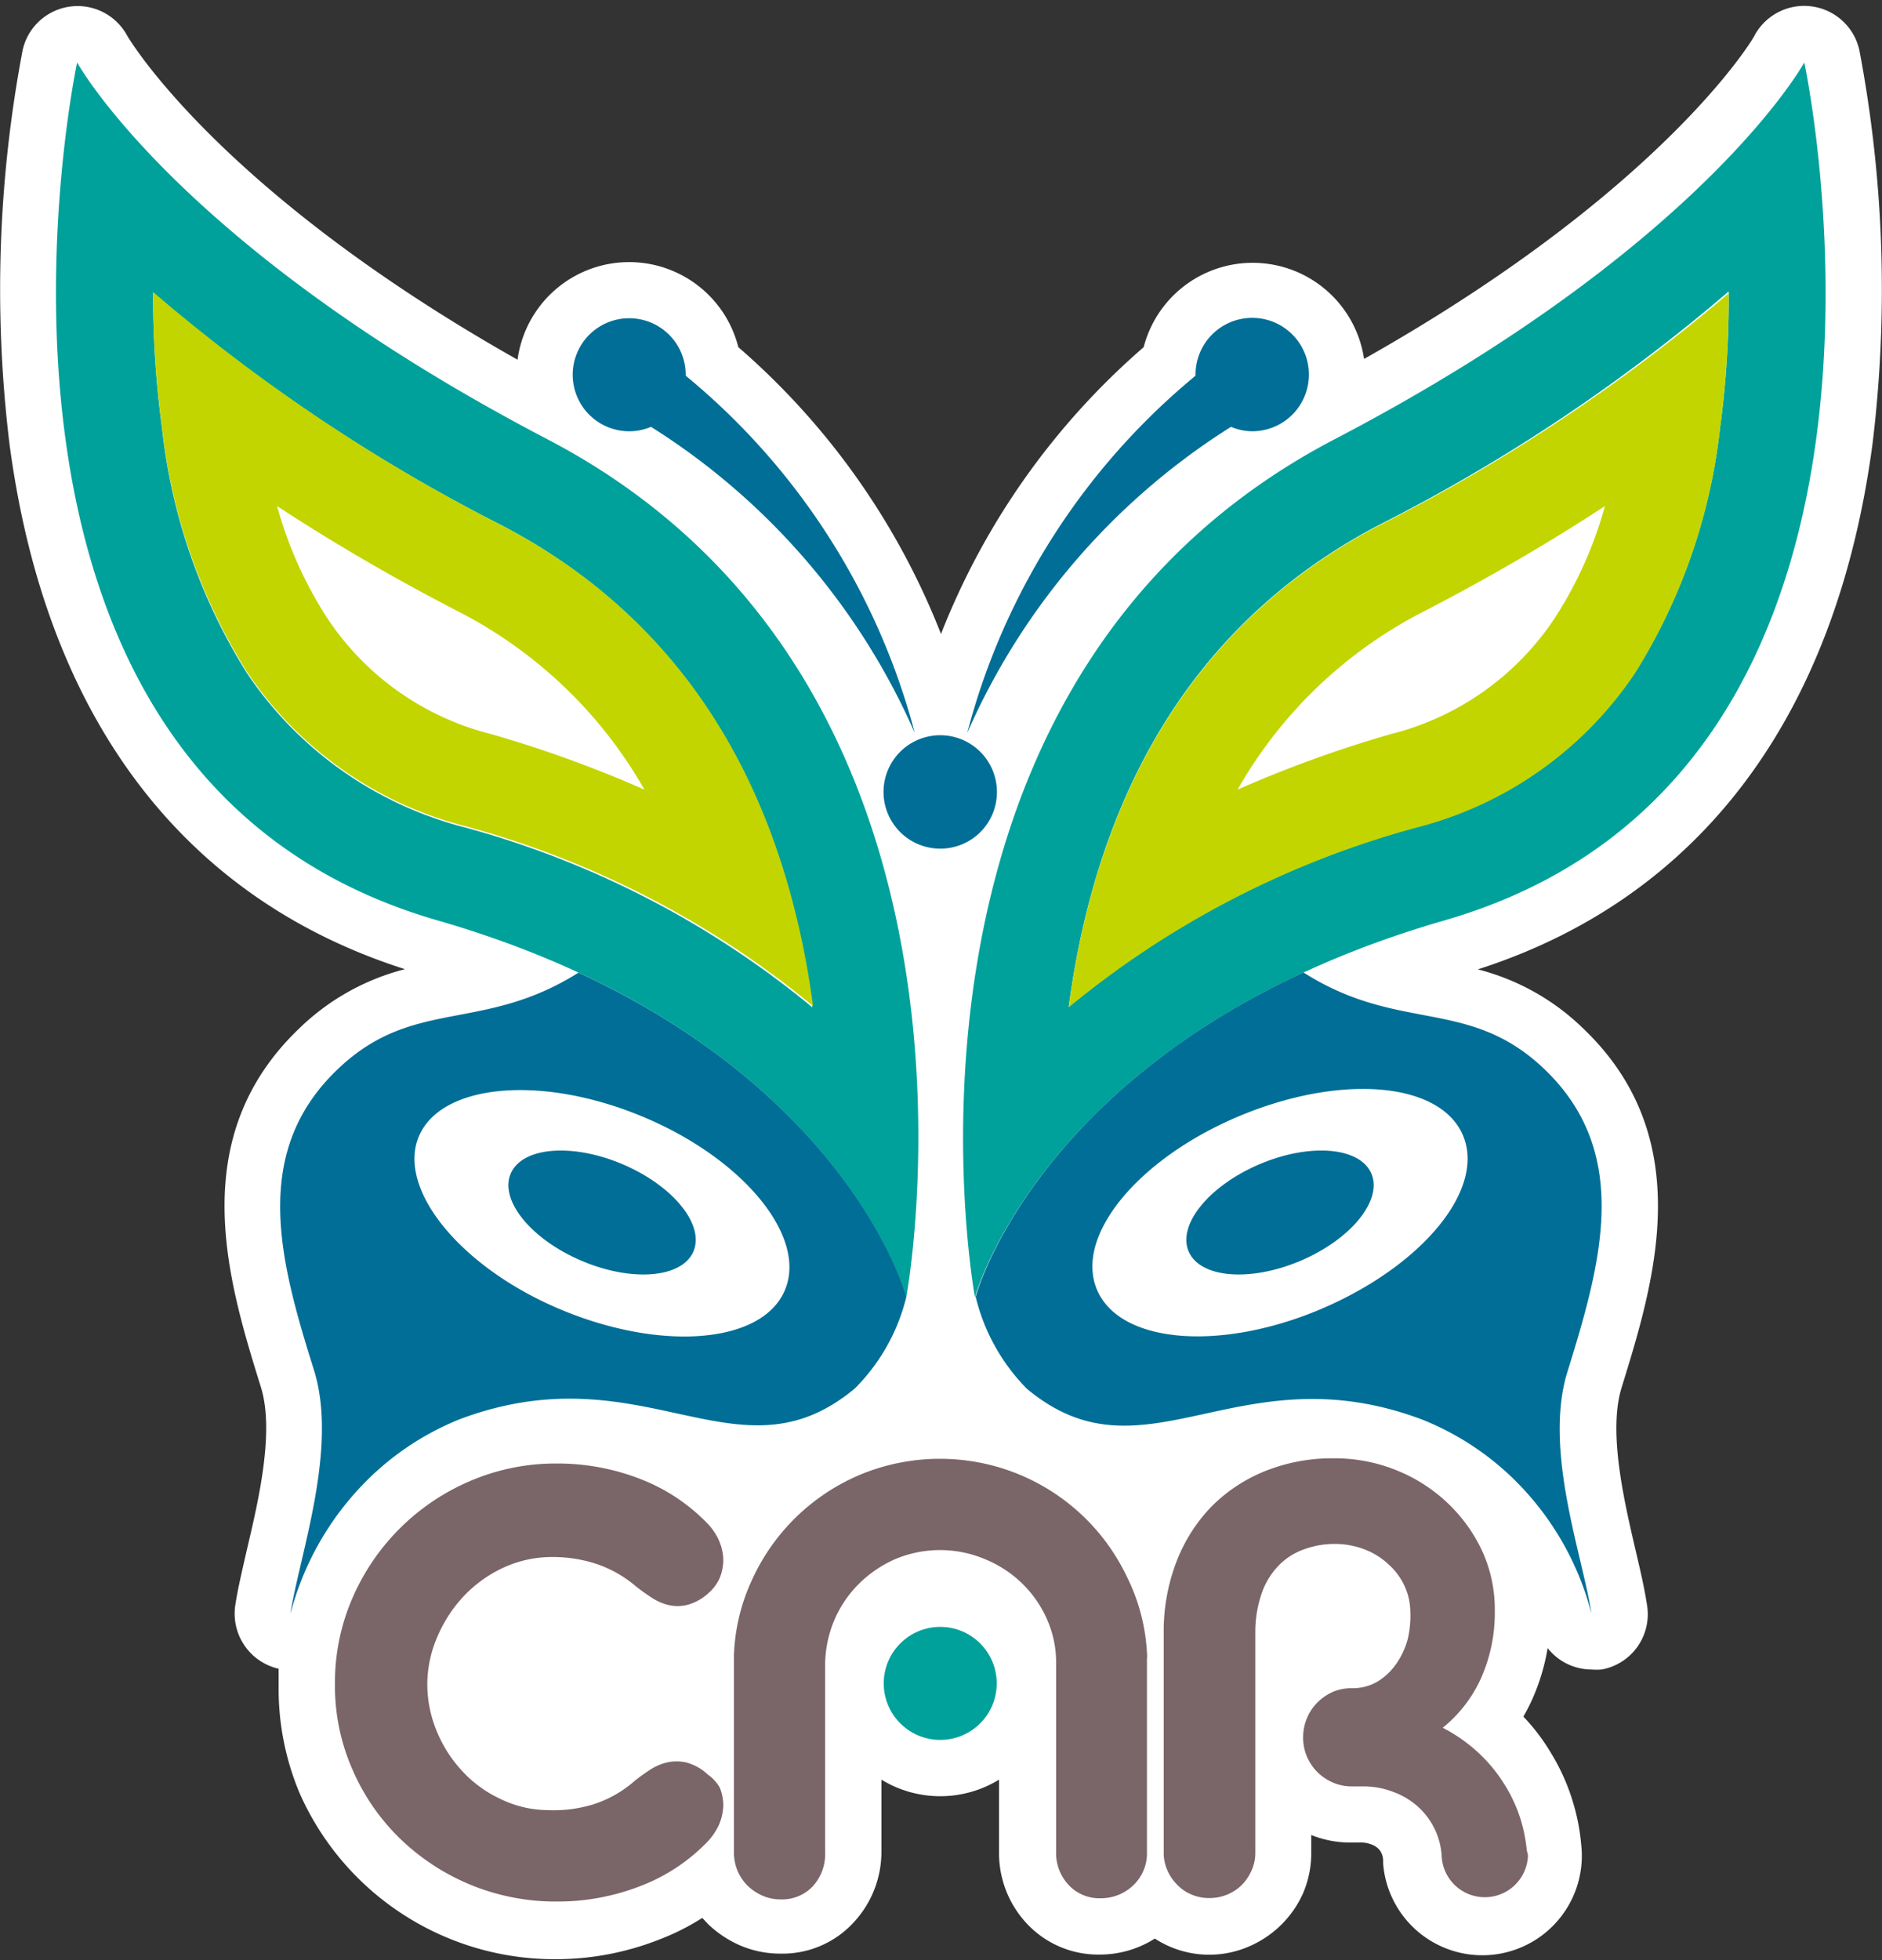
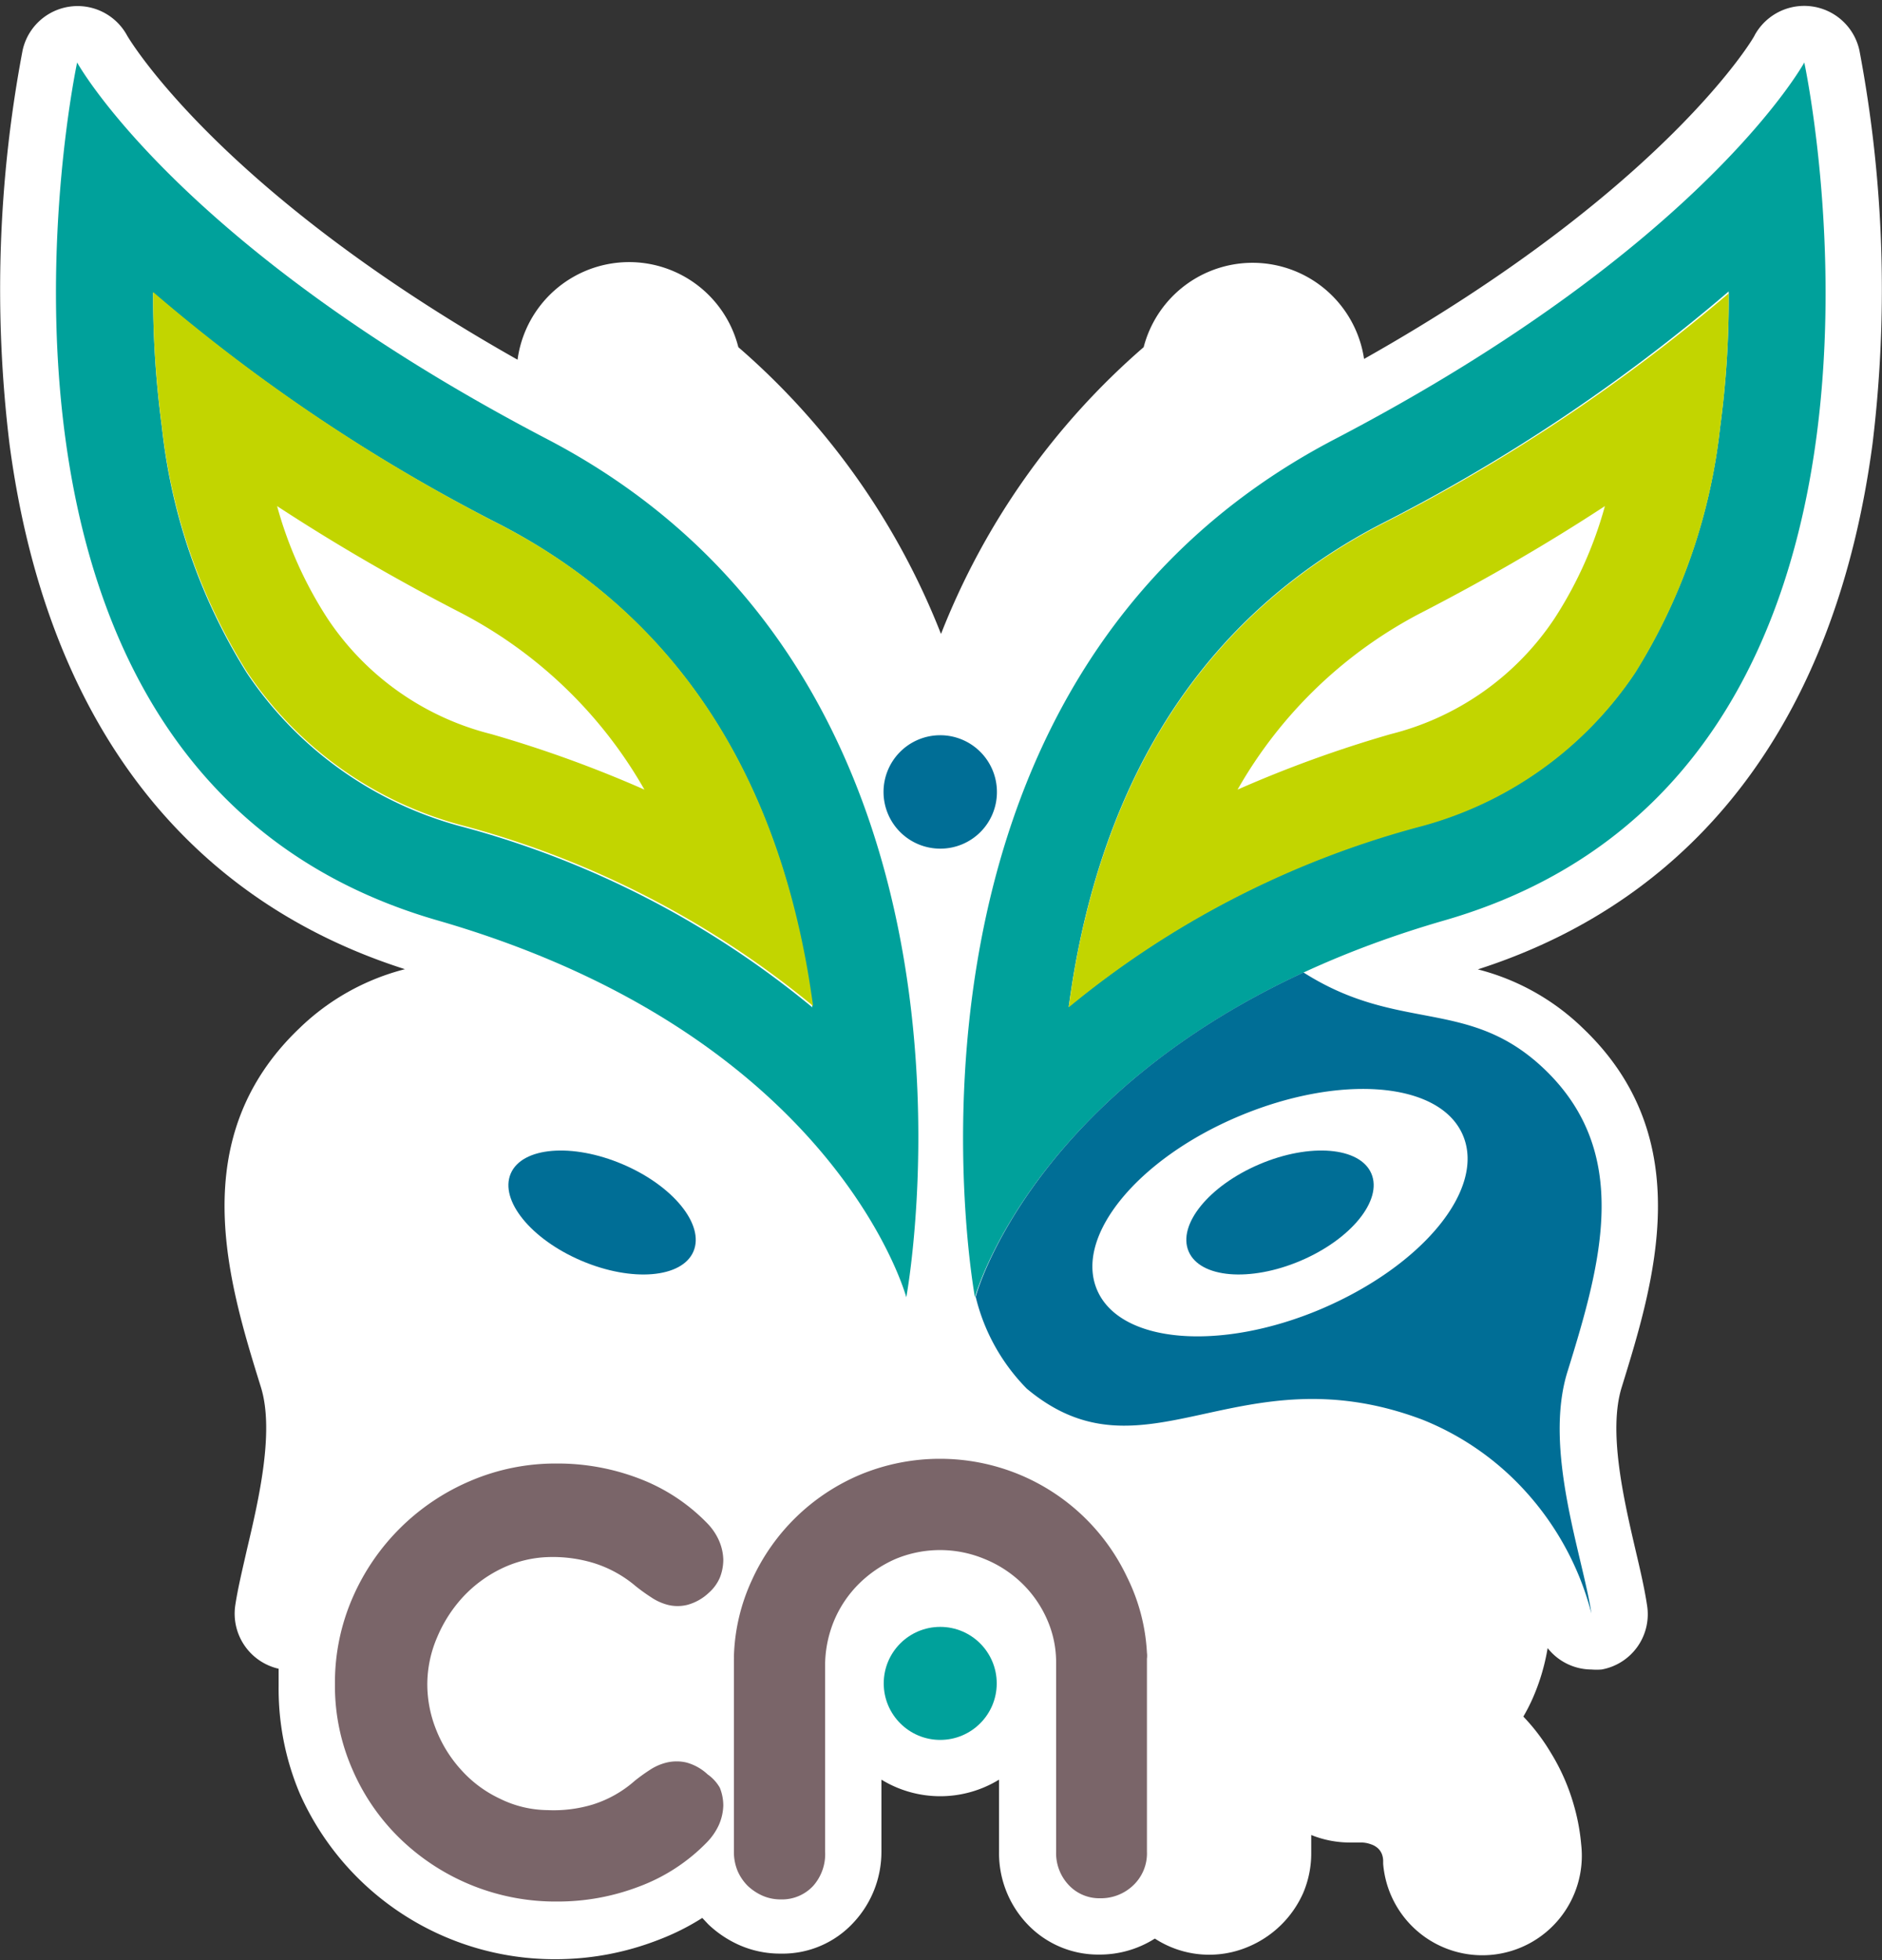
<svg xmlns="http://www.w3.org/2000/svg" id="Neusa" viewBox="0 0 97.6 101.62">
  <rect x="0" y="0" width="97.6" height="101.62" fill="#333333" stroke="none" />
  <defs>
    <style>.cls-1{fill:#fff;}.cls-2{fill:#00a19b;}.cls-3{fill:#7a6569;}.cls-4{fill:#006e96;}.cls-5{fill:#c2d500;}</style>
  </defs>
  <path class="cls-1" d="M96.43,2.62A2.93,2.93,0,0,0,91,1.82c0,.08-4.67,8-20.26,16.79A5.84,5.84,0,0,0,59.31,18,38,38,0,0,0,48.8,32.87,38,38,0,0,0,38.29,18a5.84,5.84,0,0,0-11.45.65C11.25,9.85,6.63,1.91,6.59,1.84a2.92,2.92,0,0,0-5.42.78A66.47,66.47,0,0,0,.49,23C2.36,37.15,9.44,46.56,21,50.25a12.19,12.19,0,0,0-5.47,3.06c-6,5.72-3.69,13.17-2,18.61.71,2.28-.11,5.82-.72,8.4-.24,1.06-.48,2.05-.61,2.92a2.93,2.93,0,0,0,2.25,3.28c0,.27,0,.54,0,.82v.09A13.94,13.94,0,0,0,15.55,93a14.46,14.46,0,0,0,13.28,8.58,14.66,14.66,0,0,0,5.31-1,12.45,12.45,0,0,0,2.28-1.14l.31.33a5.66,5.66,0,0,0,1.64,1.09,5.24,5.24,0,0,0,2.11.43,5,5,0,0,0,3.82-1.65A5.36,5.36,0,0,0,45.71,96V92.27a5.84,5.84,0,0,0,6.1,0V96a5.34,5.34,0,0,0,1.42,3.71A5.06,5.06,0,0,0,57,101.34a5.33,5.33,0,0,0,2.89-.83,5.17,5.17,0,0,0,4.88.41,5.39,5.39,0,0,0,2.82-2.79A5.26,5.26,0,0,0,68,96.05v-.91a5.37,5.37,0,0,0,2,.39h.58a1.44,1.44,0,0,1,.51.09,1,1,0,0,1,.37.21.82.82,0,0,1,.2.29,1,1,0,0,1,.07.34c0,.05,0,.11,0,.17a5.16,5.16,0,1,0,10.27-1,10.66,10.66,0,0,0-.37-2,10.83,10.83,0,0,0-1.22-2.78A10.35,10.35,0,0,0,79,89a9.34,9.34,0,0,0,.46-.89,10.91,10.91,0,0,0,.8-2.66,2.91,2.91,0,0,0,2.27,1.11,3.27,3.27,0,0,0,.53,0,2.91,2.91,0,0,0,2.36-3.3c-.13-.88-.36-1.87-.61-2.93-.6-2.58-1.42-6.12-.71-8.4,1.68-5.44,4-12.89-2-18.61a12.11,12.11,0,0,0-5.46-3.06C88.16,46.56,95.23,37.15,97.11,23A66.47,66.47,0,0,0,96.43,2.62Z" />
  <path class="cls-2" d="M28.38,22.77C9.24,12.78,4,3.24,4,3.24S-3.9,40.05,22.69,47.72C43.36,53.69,47,67.26,47,67.26S52.91,35.57,28.38,22.77ZM24.07,42.89a19.4,19.4,0,0,1-11.27-8A30,30,0,0,1,8.4,22.18a51.19,51.19,0,0,1-.46-7A91.25,91.25,0,0,0,26,27.23c8.63,4.5,14,12.28,15.85,23.13.11.63.2,1.26.28,1.87A48,48,0,0,0,24.07,42.89Z" />
  <path class="cls-2" d="M93.57,3.24s-5.21,9.54-24.35,19.53C44.69,35.57,50.56,67.26,50.56,67.26s3.68-13.57,24.35-19.54C101.49,40.05,93.57,3.24,93.57,3.24ZM89.2,22.18a30.13,30.13,0,0,1-4.4,12.68,19.4,19.4,0,0,1-11.27,8,48.14,48.14,0,0,0-18.11,9.34c.09-.61.18-1.24.29-1.87,1.89-10.85,7.22-18.63,15.84-23.13a91.25,91.25,0,0,0,18.1-12.09A49.6,49.6,0,0,1,89.2,22.18Z" />
  <circle class="cls-2" cx="48.76" cy="87.28" r="2.93" />
  <path class="cls-3" d="M22.67,84.89A7.17,7.17,0,0,1,24,82.81a6.71,6.71,0,0,1,2-1.48,6,6,0,0,1,2.45-.6,7.31,7.31,0,0,1,2.34.31,6.22,6.22,0,0,1,2.19,1.21c.24.19.5.38.78.56a2.79,2.79,0,0,0,.88.4,2.11,2.11,0,0,0,1,0,2.61,2.61,0,0,0,1.11-.62,2.22,2.22,0,0,0,.58-.79,2.53,2.53,0,0,0,.18-.94,2.65,2.65,0,0,0-.23-1,3.06,3.06,0,0,0-.64-.92,9.7,9.7,0,0,0-3.49-2.28,11.8,11.8,0,0,0-4.27-.78,11.21,11.21,0,0,0-4.48.9,11.59,11.59,0,0,0-6.12,6.07,11,11,0,0,0-.91,4.47l0,0,0,0v0a10.77,10.77,0,0,0,.91,4.43,11.12,11.12,0,0,0,2.47,3.58,11.58,11.58,0,0,0,8.13,3.26,11.8,11.8,0,0,0,4.27-.78,9.55,9.55,0,0,0,3.49-2.27,3.19,3.19,0,0,0,.64-.92,2.69,2.69,0,0,0,.23-1,2.48,2.48,0,0,0-.18-.93A2.13,2.13,0,0,0,36.7,92a2.61,2.61,0,0,0-1.11-.62,2.25,2.25,0,0,0-1,0,2.73,2.73,0,0,0-.88.38c-.28.18-.54.37-.78.56a6,6,0,0,1-2.19,1.24,7,7,0,0,1-2.34.29,5.69,5.69,0,0,1-2.47-.59,6.27,6.27,0,0,1-2-1.48,6.77,6.77,0,0,1-1.3-2.07,6.35,6.35,0,0,1-.47-2.38l0,0,0,0A6.19,6.19,0,0,1,22.67,84.89Z" />
-   <path class="cls-3" d="M79.18,95.94h0a8.33,8.33,0,0,0-.27-1.44,7.75,7.75,0,0,0-.9-2,7.92,7.92,0,0,0-1.39-1.67,8.39,8.39,0,0,0-1.8-1.25,7,7,0,0,0,2-2.6,8.37,8.37,0,0,0,.7-3.47,7.3,7.3,0,0,0-.67-3.13A8.24,8.24,0,0,0,75,77.86a8.37,8.37,0,0,0-2.63-1.65,8.52,8.52,0,0,0-3.18-.6,9.34,9.34,0,0,0-3.6.67,8.24,8.24,0,0,0-2.8,1.87A8.47,8.47,0,0,0,61,81a10.05,10.05,0,0,0-.65,3.66V96.05a2.2,2.2,0,0,0,.19.92,2.38,2.38,0,0,0,.51.75,2.17,2.17,0,0,0,.75.51,2.31,2.31,0,0,0,.91.18,2.41,2.41,0,0,0,.93-.18,2.35,2.35,0,0,0,.77-.51,2.52,2.52,0,0,0,.5-.75,2.2,2.2,0,0,0,.19-.92V84.62a6.15,6.15,0,0,1,.37-2.12,3.9,3.9,0,0,1,.93-1.42,3.44,3.44,0,0,1,1.31-.78,4.51,4.51,0,0,1,1.51-.25,4.26,4.26,0,0,1,1.54.28A3.82,3.82,0,0,1,72,81.1a3.44,3.44,0,0,1,.84,1.13,3.28,3.28,0,0,1,.3,1.39A5.13,5.13,0,0,1,73,85a4.09,4.09,0,0,1-.58,1.25,3.26,3.26,0,0,1-.94.91,2.55,2.55,0,0,1-1.27.37h-.09a2.46,2.46,0,0,0-1,.19,2.72,2.72,0,0,0-.8.55,2.5,2.5,0,0,0-.54.81,2.54,2.54,0,0,0-.2,1,2.47,2.47,0,0,0,.2,1,2.57,2.57,0,0,0,.54.8,2.69,2.69,0,0,0,.8.54,2.47,2.47,0,0,0,1,.2h.58a4.29,4.29,0,0,1,1.51.27,3.94,3.94,0,0,1,1.3.76,3.75,3.75,0,0,1,1.26,2.67h0a2.24,2.24,0,0,0,4.47-.11A2.17,2.17,0,0,0,79.18,95.94Z" />
  <path class="cls-3" d="M58.45,81.77a10.72,10.72,0,0,0-5.64-5.34,10.79,10.79,0,0,0-8.13,0A10.73,10.73,0,0,0,39,81.91a10.07,10.07,0,0,0-.94,4,.44.44,0,0,1,0,.1s0,.08,0,.11V96a2.57,2.57,0,0,0,.19,1,2.5,2.5,0,0,0,.53.78,2.72,2.72,0,0,0,.77.51,2.34,2.34,0,0,0,.95.19,2.2,2.2,0,0,0,1.67-.7A2.48,2.48,0,0,0,42.79,96V86.27a6.11,6.11,0,0,1,.49-2.3,5.93,5.93,0,0,1,1.28-1.87,6.24,6.24,0,0,1,1.88-1.27,6,6,0,0,1,4.62,0A6.06,6.06,0,0,1,53,82.09a5.92,5.92,0,0,1,1.29,1.85,5.48,5.48,0,0,1,.48,2.28V96a2.41,2.41,0,0,0,.64,1.72,2.17,2.17,0,0,0,1.65.7,2.42,2.42,0,0,0,1.74-.7A2.28,2.28,0,0,0,59.48,96V86a1.19,1.19,0,0,0,0-.31A10,10,0,0,0,58.45,81.77Z" />
  <ellipse class="cls-4" cx="66.38" cy="62.87" rx="5.15" ry="2.72" transform="translate(-19.31 30.99) rotate(-23.04)" />
  <path class="cls-4" d="M81.31,71.05c1.75-5.64,3.32-11.29-1.23-15.63-3.92-3.73-7.52-1.84-12.48-5-14.2,6.57-17,16.74-17,16.82A10.18,10.18,0,0,0,53.25,72c6.1,5.1,10.93-2,20.5,1.6A14.43,14.43,0,0,1,78.81,77a15,15,0,0,1,3.72,6.65C82.09,80.69,80,75.12,81.31,71.05Zm-12.8-3.18c-5.24,2.22-10.44,1.79-11.62-1s2.13-6.8,7.37-9,10.43-1.8,11.61,1S73.75,65.64,68.51,67.87Z" />
  <ellipse class="cls-4" cx="31.22" cy="62.87" rx="2.72" ry="5.15" transform="translate(-38.85 66.99) rotate(-66.96)" />
-   <path class="cls-4" d="M30,50.43c-5,3.15-8.56,1.26-12.48,5-4.56,4.34-3,10-1.23,15.63,1.26,4.07-.78,9.64-1.23,12.62A15.14,15.14,0,0,1,18.79,77a14.43,14.43,0,0,1,5.06-3.42c9.57-3.59,14.4,3.5,20.49-1.6A10.1,10.1,0,0,0,47,67.25C47,67.17,44.2,57,30,50.43ZM40.7,66.9c-1.17,2.76-6.37,3.19-11.61,1s-8.53-6.28-7.36-9,6.37-3.19,11.61-1S41.88,64.14,40.7,66.9Z" />
-   <path class="cls-4" d="M32.63,22.36a2.85,2.85,0,0,0,1.13-.23A35.69,35.69,0,0,1,47.44,38v0A35.76,35.76,0,0,0,35.56,19.48v-.06a2.93,2.93,0,1,0-2.93,2.94Z" />
  <path class="cls-4" d="M51.7,41.05A2.94,2.94,0,1,0,48.77,44,2.93,2.93,0,0,0,51.7,41.05Z" />
-   <path class="cls-4" d="M63.84,22.13a2.85,2.85,0,0,0,1.13.23A2.94,2.94,0,1,0,62,19.42v.06A35.7,35.7,0,0,0,50.16,38v0A35.69,35.69,0,0,1,63.84,22.13Z" />
  <path class="cls-5" d="M41.89,50.36C40,39.51,34.67,31.73,26,27.23A91.25,91.25,0,0,1,7.94,15.14a51.19,51.19,0,0,0,.46,7,30,30,0,0,0,4.4,12.68,19.4,19.4,0,0,0,11.27,8,48,48,0,0,1,18.1,9.34C42.09,51.62,42,51,41.89,50.36ZM25.47,38.06a14.39,14.39,0,0,1-8.49-6,20.78,20.78,0,0,1-2.61-5.82c2.89,1.89,6,3.71,9.35,5.44a23.36,23.36,0,0,1,9.7,9.26A62.64,62.64,0,0,0,25.47,38.06Z" />
  <path class="cls-5" d="M71.55,27.23c-8.62,4.5-13.95,12.28-15.84,23.13-.11.63-.2,1.26-.29,1.87a48.14,48.14,0,0,1,18.11-9.34,19.4,19.4,0,0,0,11.27-8,30.13,30.13,0,0,0,4.4-12.68,49.6,49.6,0,0,0,.45-7A91.25,91.25,0,0,1,71.55,27.23Zm9.07,4.83a14.39,14.39,0,0,1-8.49,6,62.64,62.64,0,0,0-7.95,2.88,23.3,23.3,0,0,1,9.7-9.26q5-2.59,9.35-5.44A20.78,20.78,0,0,1,80.62,32.06Z" />
</svg>